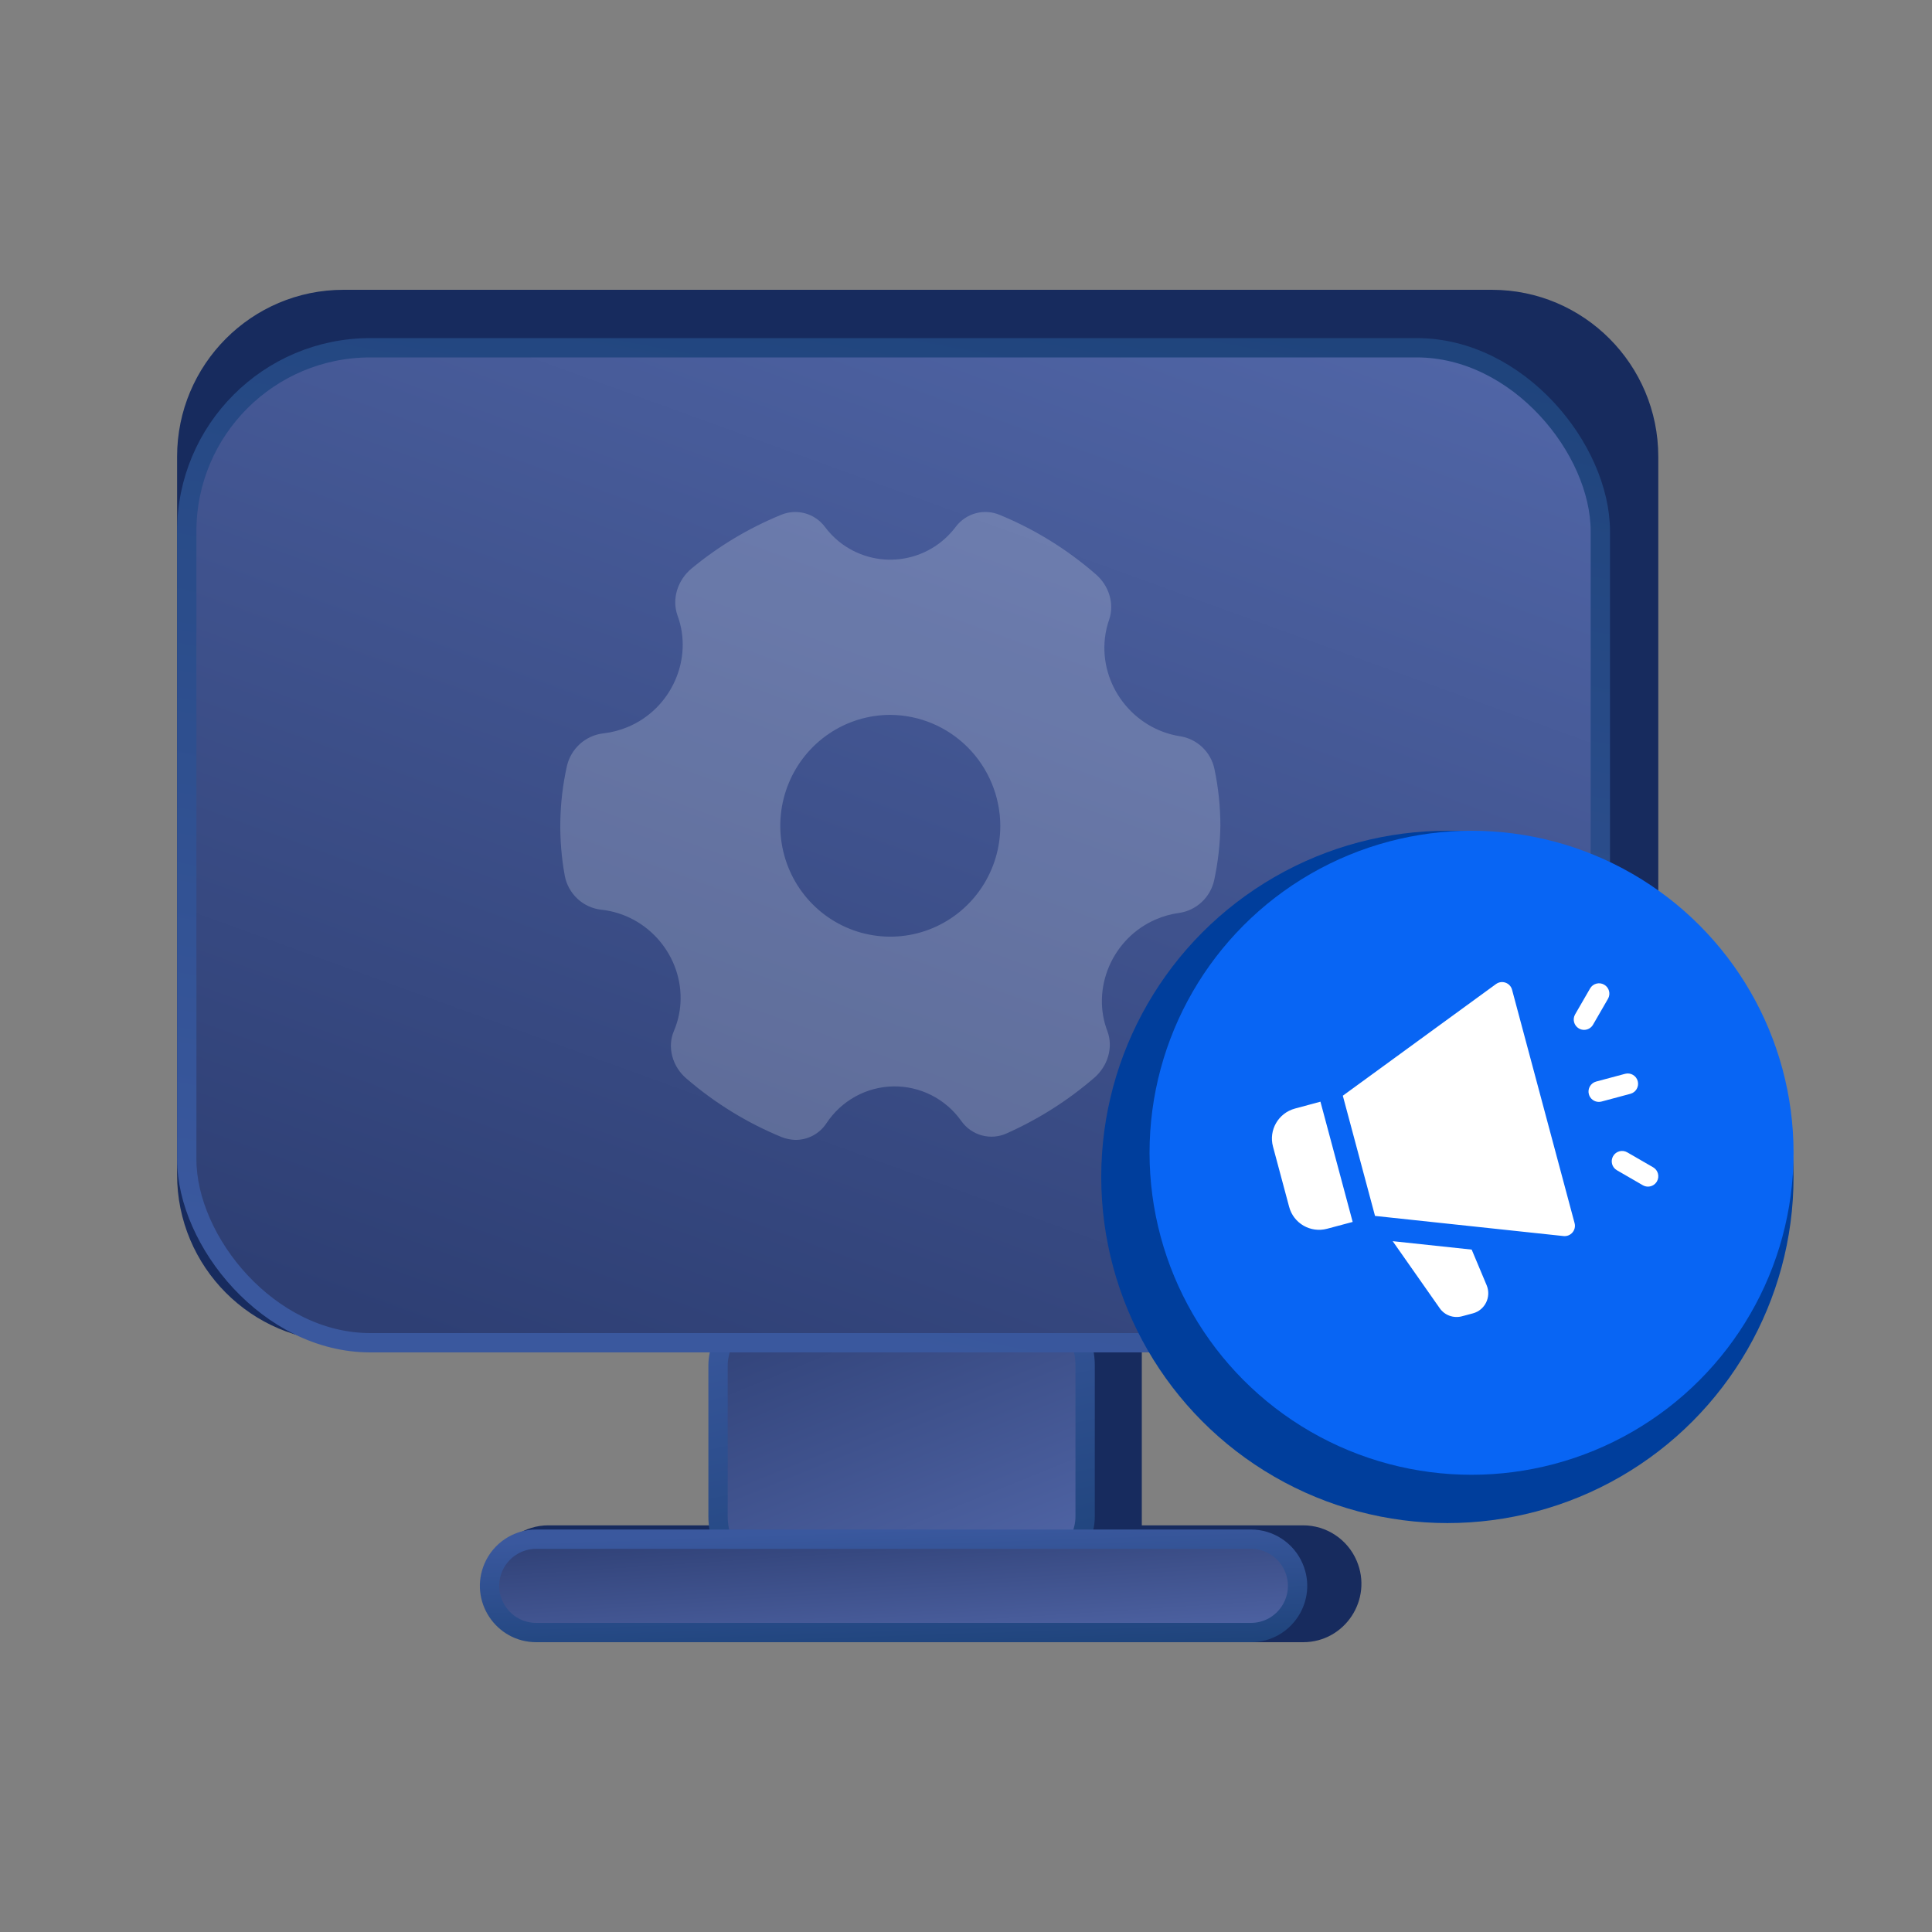
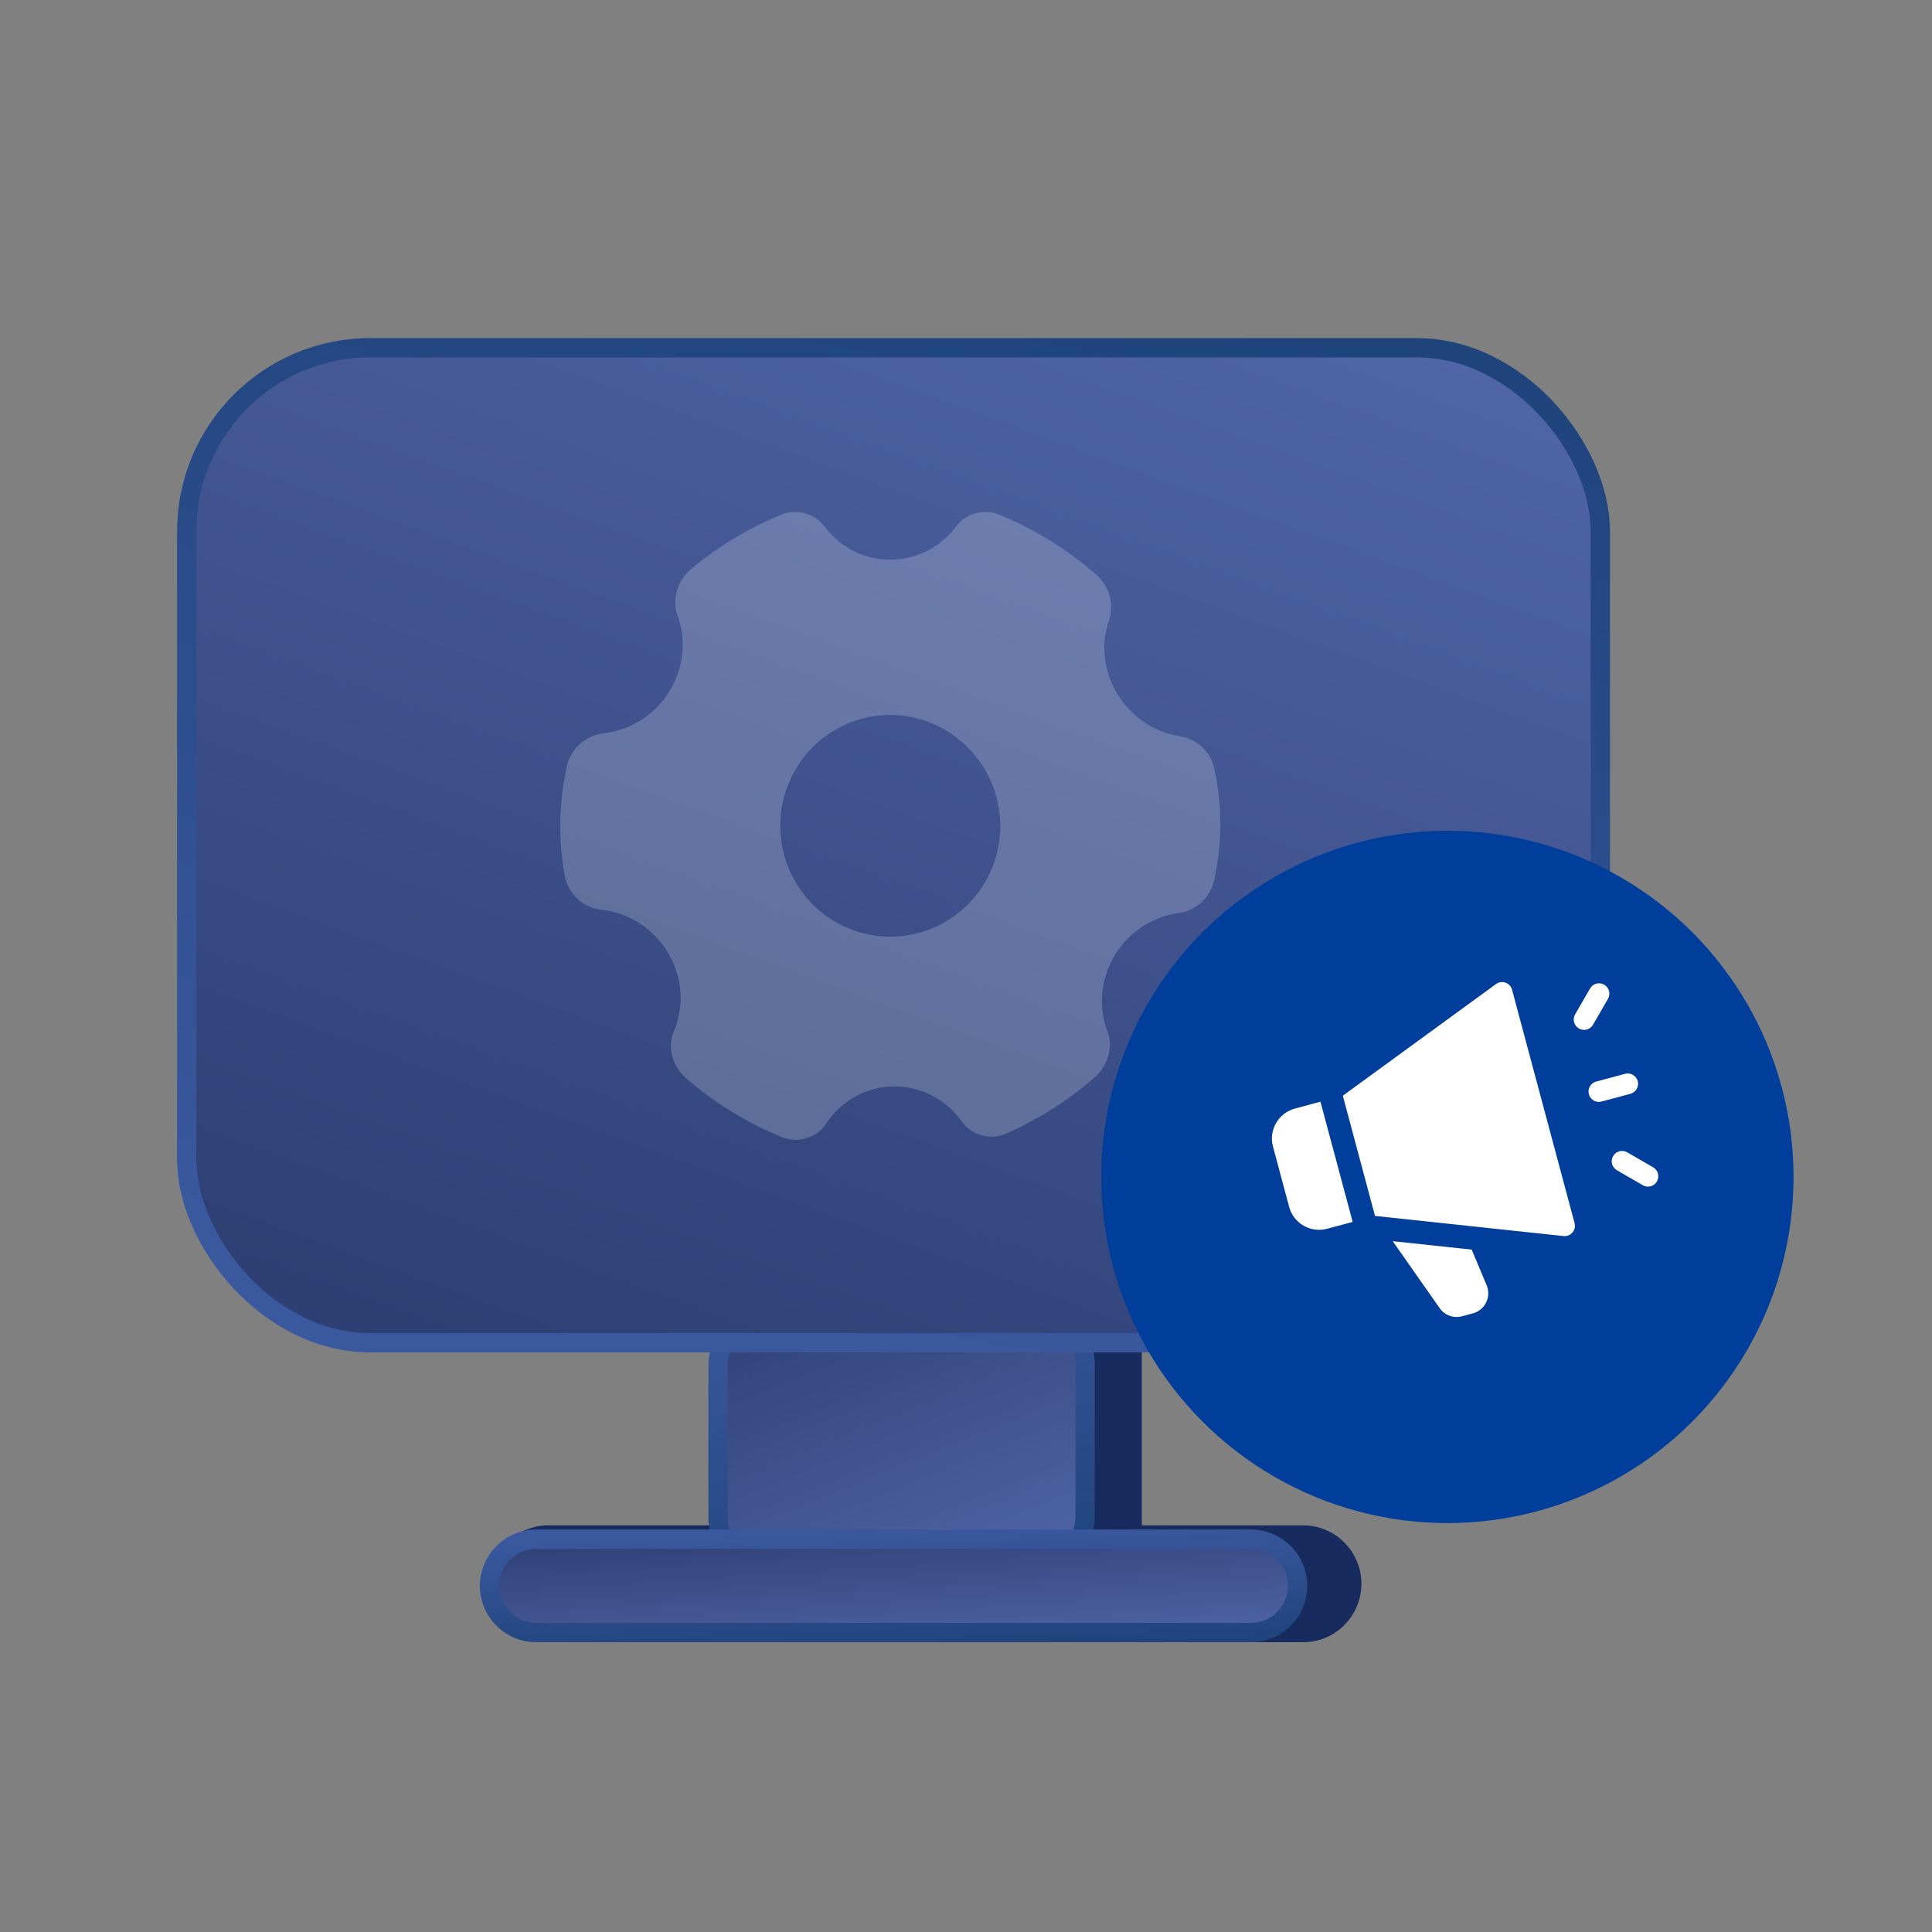
<svg xmlns="http://www.w3.org/2000/svg" width="100" height="100" viewBox="0 0 100 100" fill="none">
  <rect x="0" y="0" width="100" height="100" fill="#808080" stroke="none" />
  <path d="M37.593 81.543C37.593 82.02 37.979 82.407 38.454 82.407H58.239C58.715 82.407 59.1 82.02 59.1 81.543V66.852C59.1 66.375 58.715 65.988 58.239 65.988H38.454C37.979 65.988 37.593 66.375 37.593 66.852V81.543Z" fill="#172B5E" />
  <path d="M25.611 80.784C24.759 82.78 26.218 85 28.383 85H67.45C69.614 85 71.073 82.78 70.221 80.784C69.746 79.672 68.656 78.951 67.45 78.951H28.383C27.177 78.951 26.086 79.672 25.611 80.784Z" fill="#172B5E" />
-   <path d="M9.166 23.642C9.166 18.869 13.023 15 17.78 15H77.218C81.976 15 85.833 18.869 85.833 23.642V60.803C85.833 65.575 81.976 69.444 77.218 69.444H17.78C13.023 69.444 9.166 65.575 9.166 60.803V23.642Z" fill="#172B5E" />
  <rect x="0.5" y="-0.5" width="19" height="14.833" rx="3.5" transform="matrix(1 0 0 -1 36.666 81.5)" fill="url(#paint0_linear_6978_197468)" stroke="url(#paint1_linear_6978_197468)" />
  <path d="M25.536 81.131C24.852 82.726 26.022 84.5 27.757 84.5H64.744C66.479 84.5 67.649 82.726 66.965 81.131C66.585 80.243 65.711 79.667 64.744 79.667H27.757C26.791 79.667 25.917 80.243 25.536 81.131Z" fill="url(#paint2_linear_6978_197468)" stroke="url(#paint3_linear_6978_197468)" />
  <rect x="9.666" y="18" width="73.167" height="51.5" rx="9.5" fill="url(#paint4_linear_6978_197468)" stroke="url(#paint5_linear_6978_197468)" />
  <circle cx="74.917" cy="60.917" r="17.917" fill="#003E9C" />
-   <circle cx="76.167" cy="59.667" r="16.667" fill="#0865F4" />
  <g clip-path="url(#clip0_6978_197468)">
    <path d="M76.238 67.979L75.67 68.131C75.234 68.247 74.774 68.079 74.518 67.711L72.086 64.243L76.174 64.679L76.95 66.527C77.198 67.127 76.866 67.811 76.238 67.979ZM68.346 57.023L67.026 57.379C66.17 57.611 65.658 58.491 65.89 59.347L66.726 62.467C66.954 63.323 67.834 63.831 68.694 63.599L70.014 63.247L68.346 57.023ZM81.5 63.308L78.264 51.229C78.167 50.866 77.736 50.714 77.432 50.935L69.504 56.714L71.171 62.936L80.927 63.978C81.3 64.018 81.598 63.67 81.5 63.308ZM81.991 53.306C81.9 53.306 81.808 53.283 81.724 53.234C81.468 53.086 81.38 52.759 81.528 52.503L82.302 51.163C82.45 50.906 82.778 50.819 83.033 50.967C83.29 51.114 83.377 51.442 83.229 51.698L82.455 53.038C82.356 53.21 82.176 53.306 81.991 53.306ZM82.756 57.034C82.519 57.034 82.303 56.876 82.239 56.637C82.162 56.351 82.332 56.058 82.617 55.981L84.112 55.581C84.4 55.504 84.692 55.673 84.769 55.959C84.845 56.245 84.676 56.538 84.39 56.615L82.895 57.016C82.848 57.028 82.802 57.034 82.756 57.034ZM85.298 61.419C85.207 61.419 85.115 61.395 85.031 61.347L83.691 60.572C83.434 60.425 83.347 60.097 83.495 59.841C83.642 59.585 83.971 59.497 84.226 59.645L85.566 60.419C85.822 60.567 85.91 60.895 85.762 61.151C85.663 61.322 85.483 61.419 85.298 61.419Z" fill="white" />
  </g>
  <path opacity="0.2" d="M61.076 38.108C58.634 37.722 56.918 35.445 57.19 33.031C57.227 32.704 57.301 32.383 57.41 32.072C57.692 31.253 57.402 30.304 56.704 29.713C55.228 28.429 53.555 27.396 51.751 26.653C51.356 26.485 50.918 26.454 50.504 26.566C50.091 26.678 49.726 26.925 49.468 27.27C49.125 27.726 48.696 28.109 48.204 28.395C47.713 28.681 47.169 28.865 46.606 28.936C46.043 29.007 45.471 28.963 44.925 28.808C44.378 28.652 43.869 28.388 43.425 28.03C43.152 27.809 42.907 27.553 42.697 27.27C42.439 26.926 42.075 26.679 41.662 26.567C41.249 26.456 40.811 26.486 40.417 26.653C38.751 27.337 37.196 28.268 35.805 29.418C35.072 30.018 34.766 31.001 35.064 31.848C35.896 34.073 34.773 36.68 32.49 37.631C32.083 37.801 31.655 37.912 31.217 37.961C30.77 38.014 30.351 38.205 30.016 38.507C29.681 38.809 29.446 39.207 29.344 39.648C28.926 41.518 28.889 43.454 29.234 45.339C29.323 45.794 29.554 46.208 29.892 46.522C30.23 46.837 30.659 47.034 31.116 47.086C33.558 47.345 35.375 49.522 35.219 51.943C35.187 52.43 35.074 52.909 34.883 53.358C34.521 54.198 34.801 55.219 35.547 55.84C37.014 57.103 38.671 58.121 40.457 58.856C40.679 58.942 40.913 58.991 41.151 59C41.472 59.006 41.791 58.93 42.075 58.779C42.36 58.628 42.602 58.407 42.779 58.136C43.159 57.561 43.672 57.087 44.274 56.755C44.876 56.423 45.549 56.244 46.235 56.232C46.921 56.221 47.599 56.377 48.212 56.688C48.825 56.998 49.353 57.455 49.753 58.017C50.01 58.385 50.388 58.651 50.82 58.768C51.252 58.886 51.711 58.847 52.117 58.658C53.751 57.929 55.271 56.965 56.629 55.794C57.34 55.188 57.627 54.22 57.325 53.39C56.467 51.178 57.561 48.559 59.833 47.586C60.218 47.42 60.623 47.308 61.037 47.252C61.477 47.187 61.886 46.988 62.21 46.682C62.535 46.375 62.758 45.976 62.85 45.538C63.046 44.618 63.152 43.681 63.167 42.74C63.166 41.749 63.062 40.76 62.857 39.791C62.764 39.361 62.544 38.971 62.226 38.671C61.908 38.37 61.507 38.174 61.076 38.108ZM51.776 42.74C51.777 43.876 51.443 44.986 50.817 45.93C50.192 46.874 49.302 47.609 48.262 48.044C47.221 48.479 46.076 48.593 44.971 48.371C43.867 48.15 42.852 47.603 42.056 46.8C41.259 45.998 40.717 44.975 40.497 43.862C40.277 42.748 40.39 41.594 40.821 40.545C41.252 39.496 41.981 38.6 42.918 37.969C43.854 37.338 44.956 37.002 46.082 37.002C47.59 37.01 49.033 37.617 50.099 38.691C51.166 39.766 51.768 41.221 51.776 42.74Z" fill="white" />
  <defs>
    <linearGradient id="paint0_linear_6978_197468" x1="18.451" y1="0.511" x2="11.076" y2="18.653" gradientUnits="userSpaceOnUse">
      <stop stop-color="#5065A6" />
      <stop offset="1" stop-color="#2E3F74" />
    </linearGradient>
    <linearGradient id="paint1_linear_6978_197468" x1="10" y1="15.833" x2="13.42" y2="-0.595" gradientUnits="userSpaceOnUse">
      <stop stop-color="#3A589E" />
      <stop offset="1" stop-color="#1F447C" />
    </linearGradient>
    <linearGradient id="paint2_linear_6978_197468" x1="65.617" y1="84.812" x2="65.11" y2="77.056" gradientUnits="userSpaceOnUse">
      <stop stop-color="#5065A6" />
      <stop offset="1" stop-color="#2E3F74" />
    </linearGradient>
    <linearGradient id="paint3_linear_6978_197468" x1="46.251" y1="79.167" x2="46.462" y2="85.475" gradientUnits="userSpaceOnUse">
      <stop stop-color="#3A589E" />
      <stop offset="1" stop-color="#1F447C" />
    </linearGradient>
    <linearGradient id="paint4_linear_6978_197468" x1="77.587" y1="19.194" x2="55.084" y2="81.111" gradientUnits="userSpaceOnUse">
      <stop stop-color="#5065A6" />
      <stop offset="1" stop-color="#2E3F74" />
    </linearGradient>
    <linearGradient id="paint5_linear_6978_197468" x1="46.249" y1="70" x2="56.474" y2="15.069" gradientUnits="userSpaceOnUse">
      <stop stop-color="#3A589E" />
      <stop offset="1" stop-color="#1F447C" />
    </linearGradient>
    <clipPath id="clip0_6978_197468">
      <rect width="20" height="20" fill="white" transform="translate(65.834 49.5)" />
    </clipPath>
  </defs>
</svg>